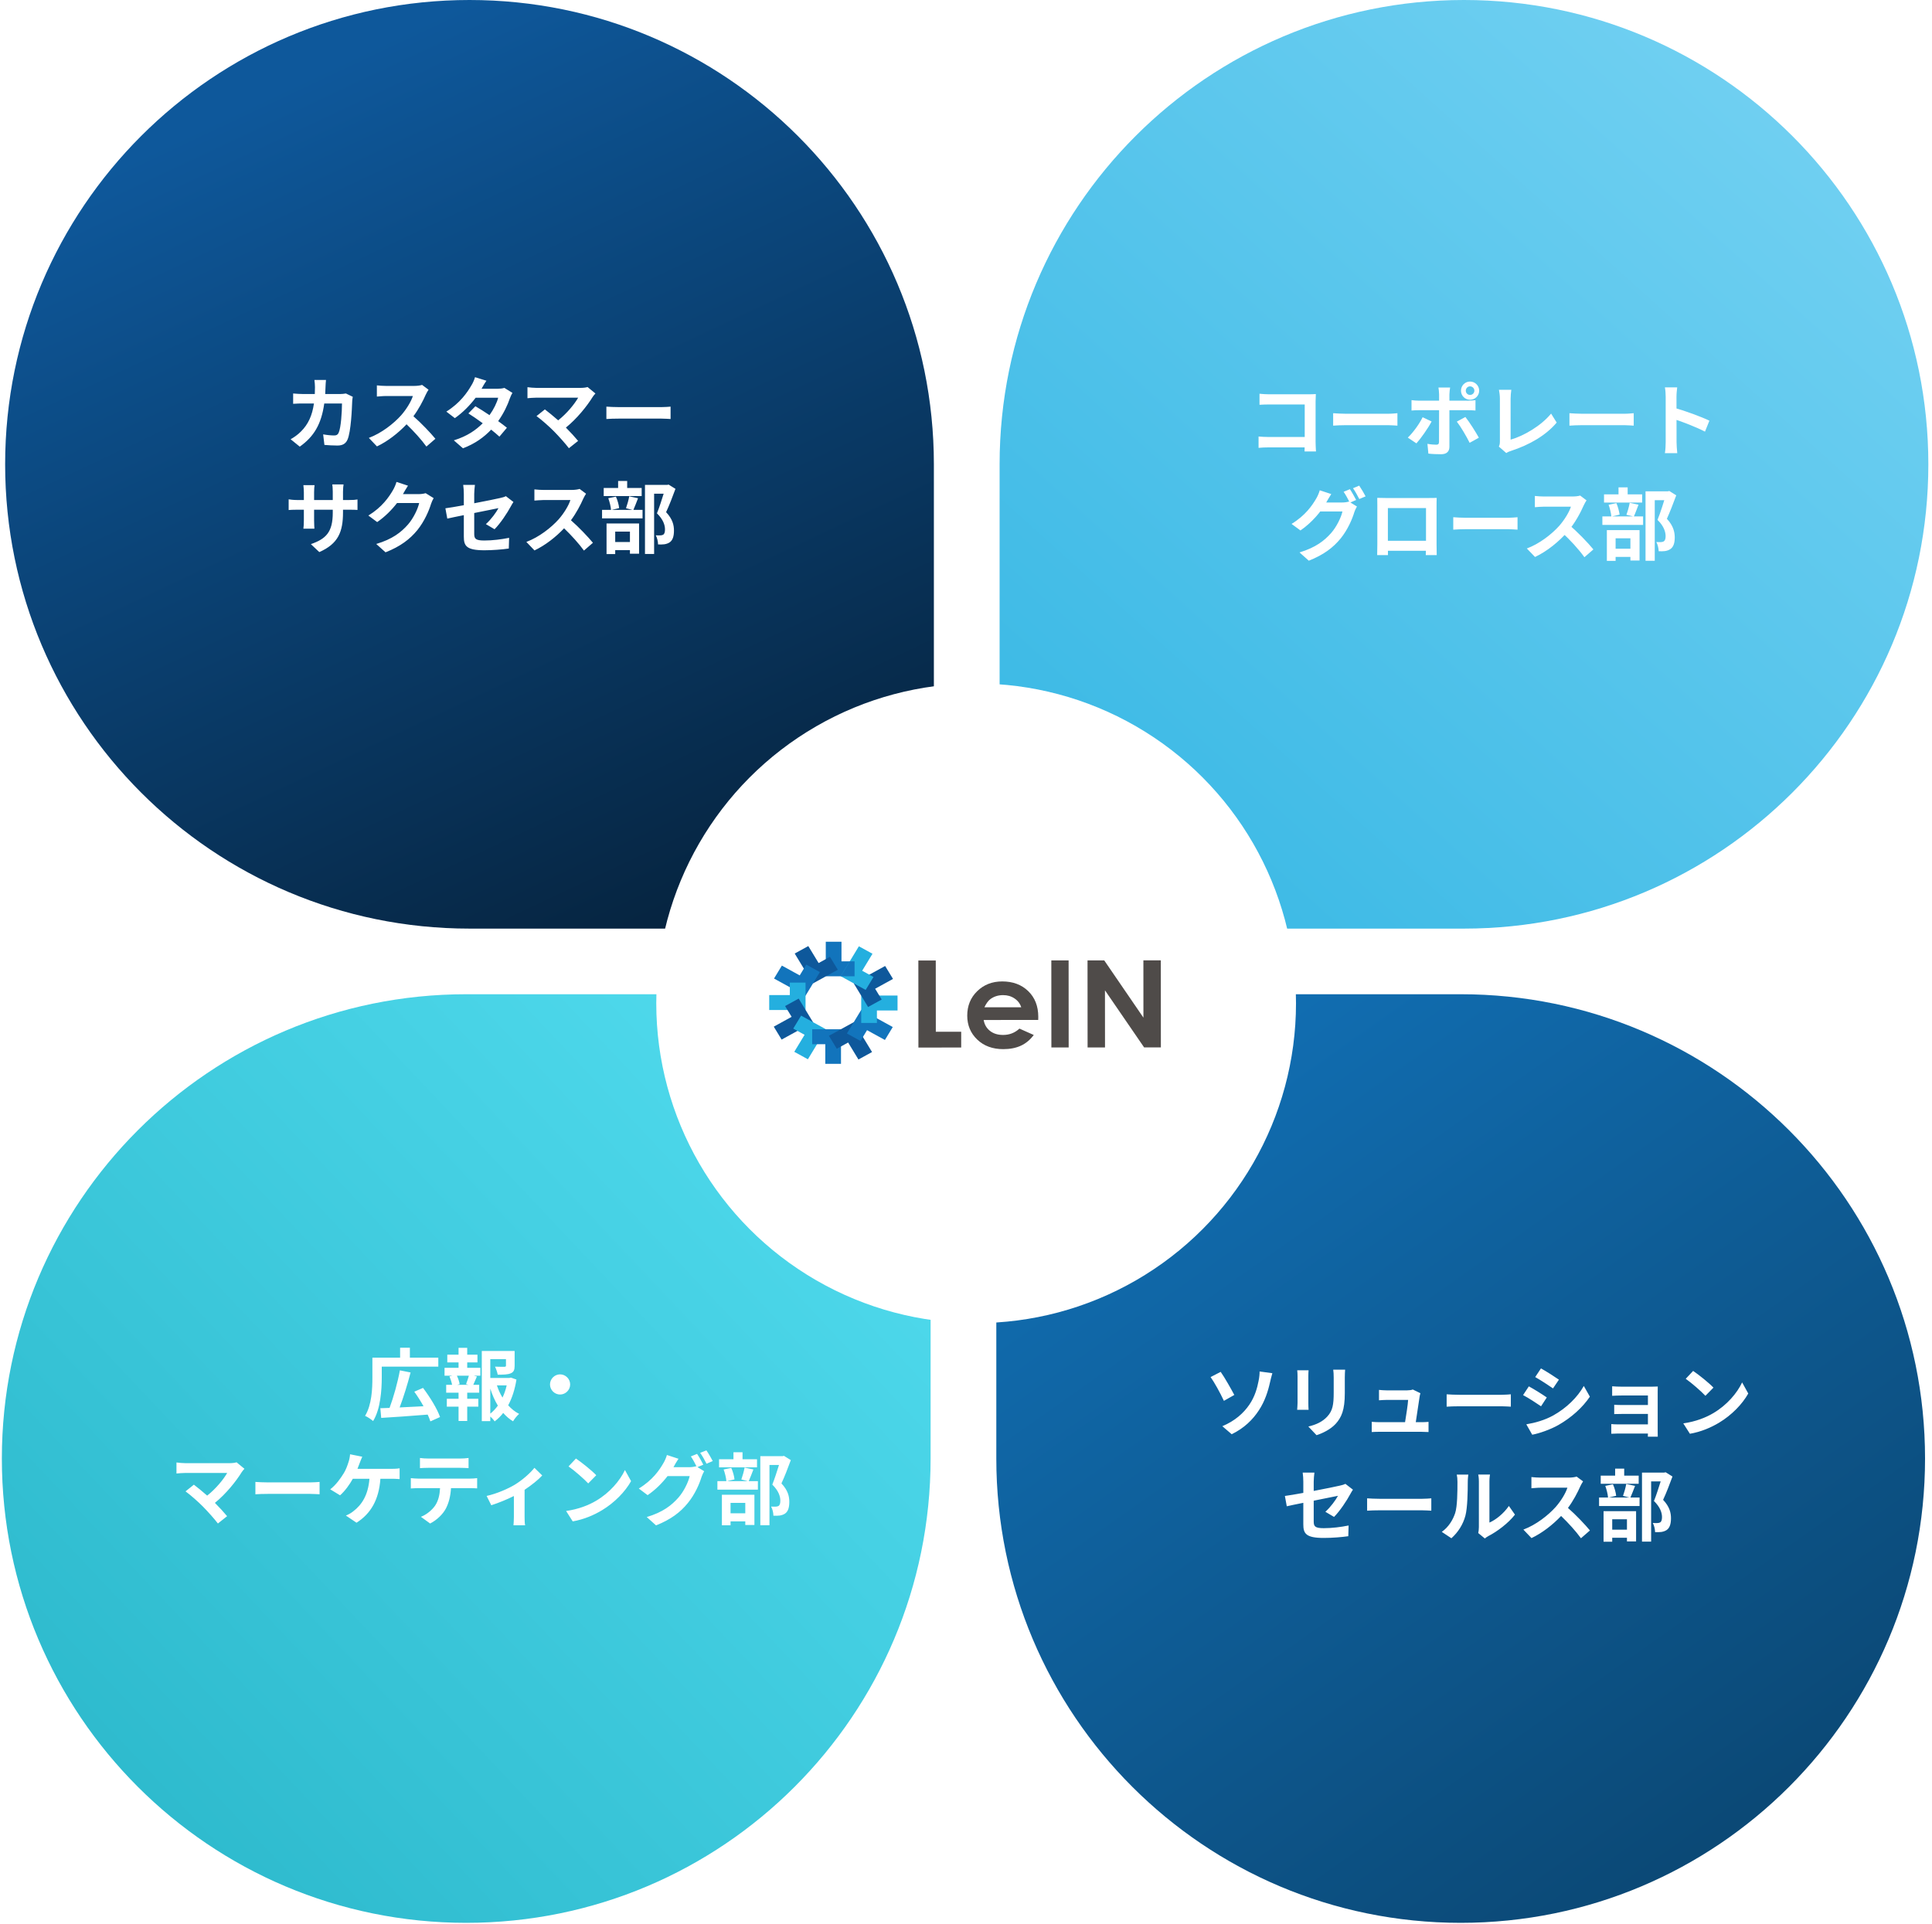
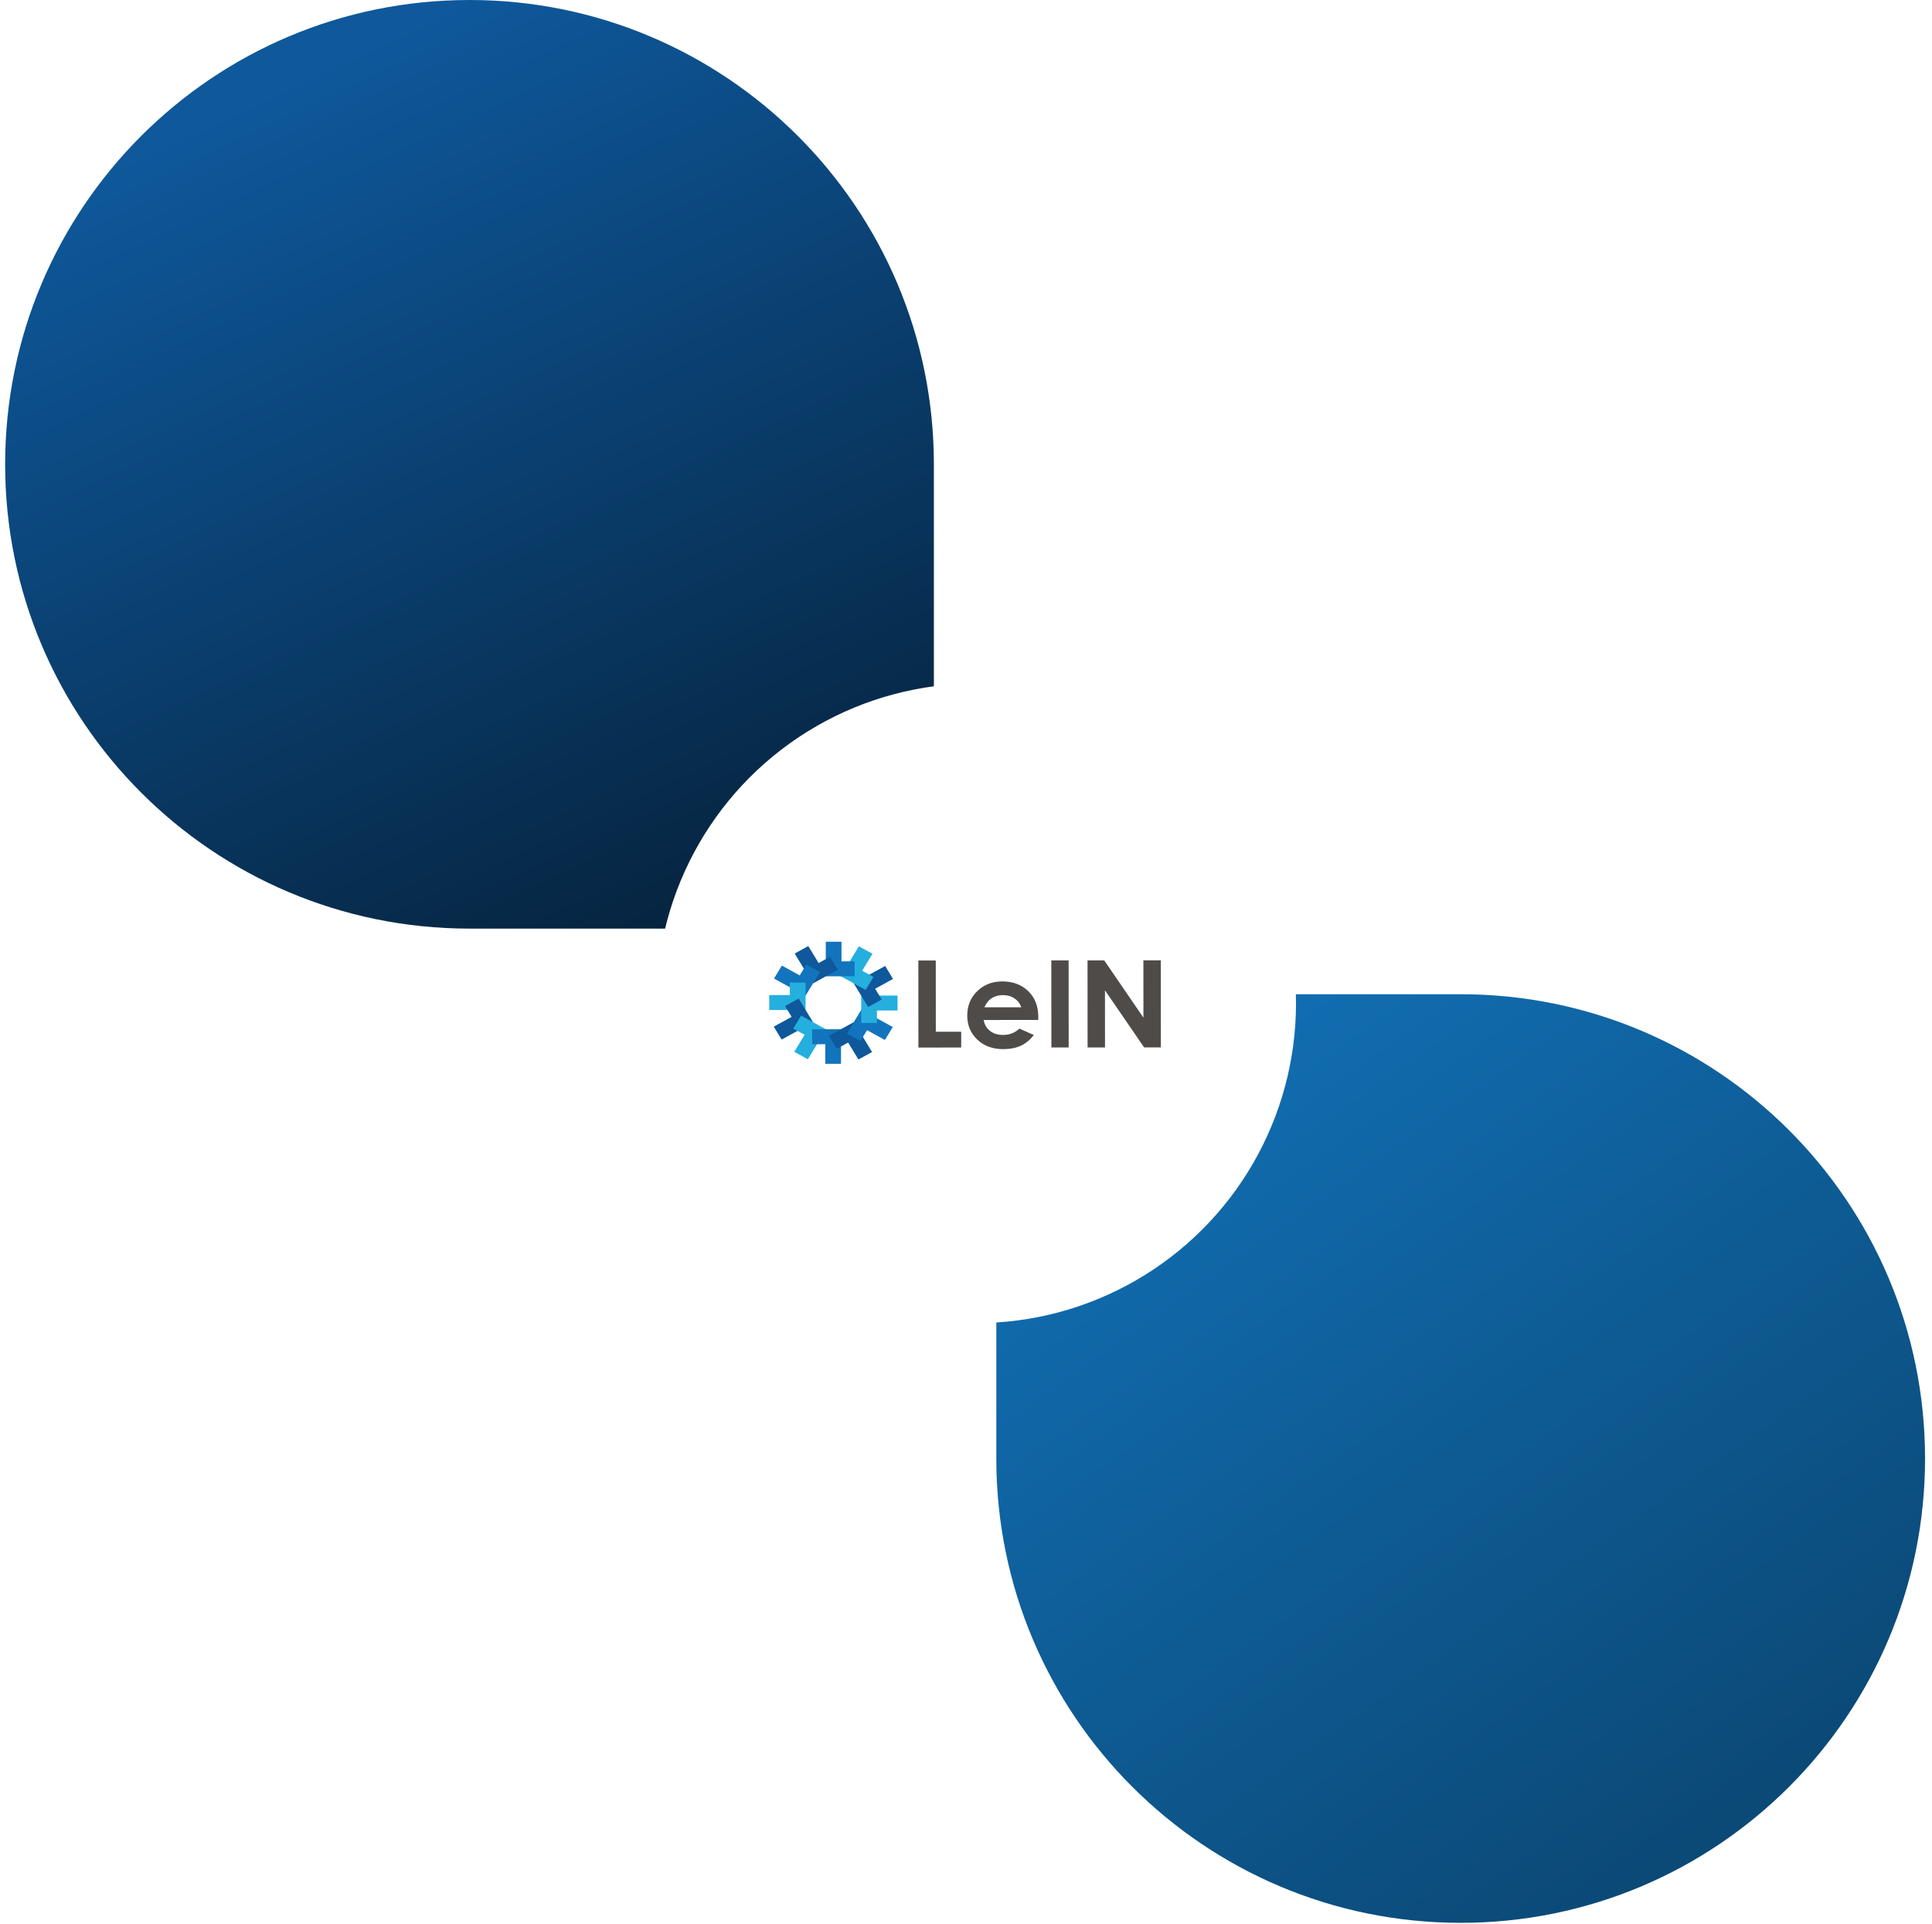
<svg xmlns="http://www.w3.org/2000/svg" width="520" height="518" viewBox="0 0 520 518" fill="none">
  <path d="M1.383 124.985C1.383 55.958 57.341 0 126.368 0C195.396 0 251.354 55.958 251.354 124.985V249.971H126.368C57.341 249.971 1.383 194.013 1.383 124.985Z" fill="url(#paint0_linear_1110_7439)" />
-   <path d="M87.741 102.277C87.678 102.764 87.635 103.655 87.614 104.163C87.593 104.821 87.572 105.457 87.529 106.071H91.515C92.045 106.071 92.596 106.008 93.105 105.923L94.949 106.813C94.885 107.153 94.801 107.704 94.801 107.937C94.716 110.226 94.462 116.141 93.55 118.303C93.084 119.384 92.278 119.935 90.815 119.935C89.607 119.935 88.335 119.851 87.317 119.766L86.978 116.925C88.017 117.116 89.119 117.222 89.946 117.222C90.624 117.222 90.921 116.989 91.154 116.48C91.769 115.145 92.045 110.905 92.045 108.615H87.275C86.491 114.212 84.477 117.54 80.682 120.232L78.223 118.24C79.092 117.752 80.152 117.031 81 116.162C82.972 114.212 84.032 111.837 84.498 108.615H81.7C80.979 108.615 79.813 108.615 78.901 108.7V105.923C79.792 106.008 80.894 106.071 81.7 106.071H84.731C84.752 105.478 84.774 104.863 84.774 104.227C84.774 103.761 84.71 102.786 84.625 102.277H87.741ZM115.342 104.905C115.173 105.139 114.791 105.796 114.6 106.22C113.88 107.873 112.693 110.142 111.272 112.049C113.371 113.873 115.936 116.586 117.187 118.112L114.77 120.211C113.392 118.303 111.421 116.141 109.428 114.212C107.181 116.586 104.361 118.791 101.457 120.169L99.274 117.879C102.687 116.607 105.973 114.021 107.965 111.795C109.364 110.205 110.657 108.106 111.124 106.601H103.937C103.047 106.601 101.881 106.729 101.436 106.75V103.739C102.008 103.824 103.301 103.888 103.937 103.888H111.421C112.332 103.888 113.18 103.761 113.604 103.612L115.342 104.905ZM130.924 102.489C130.394 103.231 129.864 104.185 129.609 104.651H133.913C134.57 104.651 135.291 104.566 135.757 104.418L137.919 105.753C137.686 106.156 137.411 106.729 137.22 107.259C136.647 108.976 135.587 111.244 134.082 113.364C134.994 114.021 135.821 114.636 136.435 115.145L134.421 117.54C133.849 117.01 133.065 116.353 132.196 115.653C130.33 117.625 127.913 119.427 124.606 120.677L122.147 118.536C125.815 117.413 128.168 115.696 129.927 113.936C128.549 112.919 127.15 111.965 126.069 111.286L127.956 109.357C129.079 109.993 130.415 110.862 131.75 111.753C132.853 110.226 133.764 108.382 134.082 107.068H128.019C126.535 109.039 124.564 111.074 122.423 112.558L120.133 110.799C123.843 108.488 125.815 105.584 126.875 103.739C127.214 103.231 127.659 102.256 127.85 101.535L130.924 102.489ZM160.263 105.923C159.966 106.262 159.712 106.538 159.542 106.813C158.016 109.294 155.302 112.685 152.313 115.102C153.522 116.31 154.772 117.688 155.599 118.685L153.119 120.656C152.229 119.469 150.448 117.476 149.07 116.077C147.84 114.827 145.678 112.919 144.406 112.007L146.653 110.205C147.501 110.841 148.9 111.986 150.236 113.152C152.631 111.244 154.624 108.785 155.62 107.047H144.406C143.558 107.047 142.413 107.153 141.968 107.195V104.227C142.519 104.312 143.685 104.418 144.406 104.418H156.172C156.977 104.418 157.698 104.333 158.143 104.185L160.263 105.923ZM163.21 109.463C163.973 109.527 165.52 109.59 166.623 109.59H178.007C179.003 109.59 179.936 109.506 180.487 109.463V112.791C179.978 112.77 178.897 112.685 178.007 112.685H166.623C165.414 112.685 163.994 112.728 163.21 112.791V109.463ZM92.32 137.908C92.32 143.166 91.049 146.367 85.939 148.614L83.671 146.473C87.763 145.052 89.564 143.229 89.564 138.014V137.209H84.54V140.092C84.54 141.025 84.604 141.894 84.625 142.318H81.657C81.721 141.894 81.784 141.046 81.784 140.092V137.209H79.983C78.923 137.209 78.159 137.251 77.693 137.294V134.411C78.053 134.474 78.923 134.601 79.983 134.601H81.784V132.503C81.784 131.888 81.721 131.231 81.657 130.595H84.668C84.604 130.998 84.54 131.676 84.54 132.503V134.601H89.564V132.375C89.564 131.528 89.501 130.828 89.437 130.404H92.469C92.405 130.828 92.32 131.528 92.32 132.375V134.601H93.889C95.013 134.601 95.649 134.559 96.221 134.453V137.272C95.755 137.23 95.013 137.209 93.889 137.209H92.32V137.908ZM109.81 130.743C109.322 131.485 108.771 132.439 108.516 132.905C108.495 132.948 108.474 132.969 108.453 133.011H112.714C113.371 133.011 114.071 132.905 114.558 132.757L116.72 134.093C116.487 134.495 116.19 135.089 116.021 135.619C115.448 137.506 114.24 140.325 112.332 142.699C110.318 145.158 107.753 147.109 103.768 148.677L101.266 146.43C105.612 145.137 107.965 143.293 109.81 141.194C111.251 139.541 112.481 136.997 112.82 135.407H106.863C105.443 137.251 103.598 139.117 101.521 140.537L99.147 138.778C102.856 136.509 104.701 133.775 105.761 131.951C106.079 131.422 106.524 130.446 106.714 129.726L109.81 130.743ZM124.84 144.459V138.672C122.953 139.053 121.278 139.392 120.388 139.604L119.879 136.827C120.875 136.7 122.741 136.382 124.84 136V132.969C124.84 132.269 124.776 131.188 124.67 130.531H127.829C127.744 131.188 127.638 132.248 127.638 132.969V135.471C130.733 134.877 133.701 134.283 134.655 134.05C135.248 133.923 135.757 133.775 136.16 133.563L138.195 135.131C138.004 135.428 137.686 135.916 137.495 136.297C136.563 138.057 134.633 140.961 133.107 142.466L130.775 141.088C132.174 139.837 133.574 137.908 134.167 136.785C133.51 136.933 130.648 137.484 127.638 138.099V143.717C127.638 145.031 128.019 145.498 130.351 145.498C132.577 145.498 134.93 145.201 137.029 144.777L136.944 147.66C135.185 147.914 132.641 148.126 130.372 148.126C125.539 148.126 124.84 146.96 124.84 144.459ZM157.74 132.905C157.571 133.139 157.189 133.796 156.998 134.22C156.278 135.873 155.09 138.142 153.67 140.049C155.769 141.873 158.334 144.586 159.585 146.112L157.168 148.211C155.79 146.303 153.819 144.141 151.826 142.212C149.579 144.586 146.759 146.791 143.855 148.169L141.672 145.879C145.085 144.607 148.37 142.021 150.363 139.795C151.762 138.205 153.055 136.106 153.522 134.601H146.335C145.445 134.601 144.279 134.729 143.834 134.75V131.739C144.406 131.824 145.699 131.888 146.335 131.888H153.819C154.73 131.888 155.578 131.761 156.002 131.612L157.74 132.905ZM172.707 131.358V133.541H162.489V131.358H166.368V129.471H168.806V131.358H172.707ZM169.548 143.102H165.584V145.9H169.548V143.102ZM163.252 149.144V140.919H172.007V149.059H169.548V148.084H165.584V149.144H163.252ZM169.357 133.605L171.732 134.114C171.286 135.28 170.841 136.424 170.481 137.251H172.94V139.541H162.044V137.251H164.46C164.397 136.403 164.079 135.089 163.718 134.114L165.775 133.69C166.22 134.644 166.559 135.916 166.644 136.785L164.651 137.251H170.205L168.488 136.806C168.806 135.916 169.188 134.58 169.357 133.605ZM179.957 130.446L181.801 131.591C181.059 133.626 180.126 136.064 179.278 137.866C181.08 139.774 181.398 141.427 181.398 142.827C181.398 144.374 181.059 145.413 180.254 145.985C179.851 146.261 179.342 146.43 178.812 146.515C178.324 146.579 177.71 146.579 177.116 146.558C177.116 145.879 176.904 144.798 176.501 144.098C176.968 144.12 177.371 144.141 177.689 144.12C177.985 144.12 178.261 144.056 178.473 143.95C178.854 143.717 178.982 143.229 178.982 142.509C178.982 141.364 178.515 139.837 176.819 138.184C177.434 136.679 178.113 134.517 178.621 132.905H176.056V149.123H173.597V130.531H179.575L179.957 130.446Z" fill="white" />
-   <path d="M519.016 124.985C519.016 55.958 463.058 0 394.03 0C325.003 0 269.045 55.958 269.045 124.985V249.971H394.03C463.058 249.971 519.016 194.013 519.016 124.985Z" fill="url(#paint1_linear_1110_7439)" />
  <path d="M338.999 105.994C339.805 106.078 340.886 106.142 341.628 106.142H352.312C352.927 106.142 353.796 106.1 354.157 106.078C354.135 106.587 354.093 107.414 354.093 108.05V119.031C354.093 119.773 354.157 120.875 354.199 121.532H351.125C351.146 120.897 351.167 120.133 351.167 119.349V108.877H341.628C340.738 108.877 339.593 108.919 338.999 108.962V105.994ZM338.745 117.505C339.466 117.568 340.42 117.632 341.374 117.632H352.842V120.43H341.458C340.632 120.43 339.444 120.473 338.745 120.557V117.505ZM358.82 111.23C359.605 111.293 361.131 111.378 362.233 111.378C364.735 111.378 371.73 111.378 373.617 111.378C374.613 111.378 375.546 111.272 376.119 111.23V114.579C375.61 114.558 374.529 114.452 373.638 114.452C371.709 114.452 364.735 114.452 362.233 114.452C361.046 114.452 359.626 114.516 358.82 114.579V111.23ZM394.519 105.167C394.519 105.803 395.028 106.312 395.664 106.312C396.3 106.312 396.83 105.803 396.83 105.167C396.83 104.531 396.3 104.001 395.664 104.001C395.028 104.001 394.519 104.531 394.519 105.167ZM393.226 105.167C393.226 103.81 394.307 102.708 395.664 102.708C397.021 102.708 398.123 103.81 398.123 105.167C398.123 106.524 397.021 107.605 395.664 107.605C394.307 107.605 393.226 106.524 393.226 105.167ZM390.301 104.319C390.237 104.616 390.11 105.654 390.11 106.184C390.11 107.435 390.11 109.237 390.11 110.467C390.11 112.184 390.11 118.501 390.11 120.282C390.11 121.511 389.389 122.274 387.884 122.274C386.76 122.274 385.51 122.232 384.45 122.105L384.195 119.476C385.086 119.646 386.019 119.709 386.548 119.709C387.1 119.709 387.29 119.519 387.312 118.967C387.333 118.162 387.333 111.463 387.333 110.467C387.333 109.725 387.333 107.456 387.333 106.163C387.333 105.612 387.227 104.701 387.163 104.319H390.301ZM379.913 107.711C380.549 107.796 381.291 107.859 381.948 107.859C383.241 107.859 393.523 107.859 395.049 107.859C395.643 107.859 396.554 107.796 397.127 107.732V110.509C396.47 110.445 395.643 110.424 395.07 110.424C393.544 110.424 383.347 110.424 381.948 110.424C381.312 110.424 380.507 110.445 379.913 110.509V107.711ZM385.319 113.456C384.344 115.321 382.372 118.098 381.228 119.349L378.917 117.801C380.337 116.445 382.033 114.113 382.902 112.311L385.319 113.456ZM394.413 112.247C395.494 113.604 397.19 116.275 398.038 117.823L395.558 119.201C394.646 117.378 393.141 114.812 392.103 113.498L394.413 112.247ZM403.423 120.218C403.656 119.688 403.698 119.328 403.698 118.84C403.698 117.229 403.698 109.703 403.698 107.329C403.698 106.545 403.571 105.527 403.444 104.934H406.772C406.666 105.739 406.581 106.524 406.581 107.329C406.581 109.682 406.581 116.742 406.581 118.353C410.037 117.378 414.764 114.664 417.478 111.336L418.983 113.752C416.079 117.208 411.669 119.752 406.666 121.384C406.391 121.469 405.924 121.617 405.416 121.956L403.423 120.218ZM422.417 111.23C423.201 111.293 424.728 111.378 425.83 111.378C428.332 111.378 435.327 111.378 437.214 111.378C438.21 111.378 439.143 111.272 439.715 111.23V114.579C439.207 114.558 438.126 114.452 437.235 114.452C435.306 114.452 428.332 114.452 425.83 114.452C424.643 114.452 423.223 114.516 422.417 114.579V111.23ZM448.322 119.031C448.322 117.399 448.322 108.622 448.322 106.842C448.322 106.078 448.259 105.04 448.11 104.277H451.417C451.332 105.04 451.226 105.951 451.226 106.842C451.226 109.174 451.248 117.462 451.248 119.031C451.248 119.625 451.332 121.109 451.438 121.978H448.11C448.259 121.151 448.322 119.858 448.322 119.031ZM450.612 109.767C453.431 110.551 458.01 112.226 460.088 113.244L458.9 116.19C456.484 114.94 452.922 113.583 450.612 112.82V109.767ZM363.334 131.683C363.864 132.467 364.606 133.803 365.008 134.587L363.312 135.329C362.867 134.46 362.21 133.188 361.638 132.383L363.334 131.683ZM365.835 130.729C366.386 131.535 367.171 132.87 367.552 133.612L365.856 134.333C365.411 133.464 364.733 132.213 364.16 131.429L365.835 130.729ZM365.22 136.347C364.987 136.771 364.69 137.343 364.521 137.873C363.948 139.76 362.74 142.6 360.832 144.954C358.818 147.413 356.253 149.363 352.268 150.932L349.766 148.706C354.112 147.391 356.465 145.547 358.309 143.448C359.751 141.795 360.981 139.251 361.32 137.682H354.176L355.151 135.266C356.105 135.266 360.535 135.266 361.214 135.266C361.871 135.266 362.57 135.181 363.058 135.011L365.22 136.347ZM358.309 132.997C357.822 133.739 357.271 134.714 357.016 135.16C355.596 137.725 353.052 140.714 350.021 142.791L347.625 141.032C351.356 138.763 353.2 136.029 354.26 134.206C354.578 133.697 355.024 132.701 355.214 131.98L358.309 132.997ZM370.69 134.015C371.538 134.036 372.343 134.057 372.916 134.057C374.463 134.057 383.07 134.057 384.596 134.057C385.126 134.057 385.91 134.057 386.695 134.036C386.652 134.672 386.652 135.435 386.652 136.092C386.652 137.386 386.652 145.187 386.652 146.48C386.652 147.307 386.674 149.342 386.695 149.427H383.748C383.748 149.342 383.812 147.688 383.812 146.522C383.812 145.293 383.812 136.771 383.812 136.771H373.551C373.551 136.771 373.551 145.272 373.551 146.522C373.551 147.54 373.573 149.321 373.573 149.427H370.668C370.668 149.321 370.711 147.455 370.711 146.437C370.711 145.166 370.711 137.322 370.711 136.092C370.711 135.478 370.711 134.63 370.69 134.015ZM384.851 145.568V148.261H372.11V145.568H384.851ZM391.147 139.23C391.931 139.293 393.457 139.378 394.56 139.378C397.061 139.378 404.057 139.378 405.943 139.378C406.94 139.378 407.873 139.272 408.445 139.23V142.579C407.936 142.558 406.855 142.452 405.965 142.452C404.036 142.452 397.061 142.452 394.56 142.452C393.372 142.452 391.952 142.516 391.147 142.579V139.23ZM427.019 134.693C426.85 134.926 426.468 135.562 426.277 136.008C425.408 138.021 423.84 140.905 422.016 143.024C419.642 145.759 416.441 148.388 413.155 149.935L410.951 147.646C414.385 146.374 417.649 143.788 419.642 141.583C421.041 139.993 422.334 137.894 422.822 136.389C421.932 136.389 416.526 136.389 415.614 136.389C414.745 136.389 413.579 136.495 413.113 136.538V133.506C413.685 133.591 415 133.654 415.614 133.654C416.738 133.654 422.165 133.654 423.098 133.654C424.03 133.654 424.857 133.548 425.302 133.4L427.019 134.693ZM422.292 141.265C424.475 143.046 427.486 146.204 428.864 147.9L426.447 149.999C424.878 147.815 422.568 145.293 420.299 143.236L422.292 141.265ZM442.897 132.255H449.066V134.651H445.378V150.953H442.897V132.255ZM431.726 133.082H441.986V135.287H431.726V133.082ZM431.28 139.018H442.24V141.307H431.28V139.018ZM435.626 131.195H438.085V134.46H435.626V131.195ZM432.955 135.88L435.054 135.435C435.478 136.389 435.796 137.682 435.923 138.53L433.697 139.06C433.633 138.191 433.315 136.877 432.955 135.88ZM438.636 135.35L441.011 135.859C440.544 137.046 440.12 138.255 439.739 139.06L437.746 138.573C438.085 137.682 438.467 136.326 438.636 135.35ZM433.358 147.709H439.908V149.914H433.358V147.709ZM432.489 142.706H441.286V150.889H438.827V144.911H434.842V150.974H432.489V142.706ZM448.409 132.255H448.897L449.299 132.171L451.165 133.337C450.402 135.393 449.469 137.831 448.642 139.654C450.402 141.54 450.741 143.215 450.762 144.636C450.762 146.204 450.402 147.243 449.596 147.794C449.172 148.091 448.685 148.261 448.133 148.345C447.646 148.409 447.052 148.409 446.438 148.388C446.416 147.688 446.204 146.607 445.802 145.907C446.268 145.929 446.692 145.95 447.01 145.929C447.307 145.929 447.582 145.865 447.794 145.738C448.155 145.505 448.303 145.038 448.303 144.296C448.282 143.152 447.837 141.604 446.12 139.951C446.968 137.915 447.943 134.63 448.409 133.146V132.255Z" fill="white" />
-   <path d="M518.129 392.622C518.129 461.65 462.171 517.607 393.143 517.607C324.116 517.607 268.158 461.65 268.158 392.622V267.637H393.143C462.171 267.637 518.129 323.594 518.129 392.622Z" fill="url(#paint2_linear_1110_7439)" />
-   <path d="M0.5 392.622C0.5 461.65 56.458 517.607 125.485 517.607C194.513 517.607 250.471 461.65 250.471 392.622V267.637H125.485C56.458 267.637 0.5 323.594 0.5 392.622Z" fill="url(#paint3_linear_1110_7439)" />
+   <path d="M518.129 392.622C518.129 461.65 462.171 517.607 393.143 517.607C324.116 517.607 268.158 461.65 268.158 392.622V267.637H393.143C462.171 267.637 518.129 323.594 518.129 392.622" fill="url(#paint2_linear_1110_7439)" />
  <g filter="url(#filter0_d_1110_7439)">
    <circle cx="259.742" cy="268.051" r="86.093" fill="white" />
  </g>
  <path d="M226.485 258.783V253.504H222.258V258.783V262.806H226.485H230.007V258.783H226.485Z" fill="#1274BC" />
  <path d="M220.333 259.243L217.556 254.67L213.895 256.681L216.672 261.254L218.785 264.738L222.447 262.727L225.498 261.049L223.382 257.565L220.333 259.243Z" fill="#0E589B" />
  <path d="M215.247 262.566L210.442 259.926L208.328 263.411L213.133 266.05L216.795 268.061L218.908 264.577L220.671 261.673L217.01 259.662L215.247 262.566Z" fill="#1274BC" />
  <path d="M212.583 267.862L207.035 267.865V271.888H212.583H216.813V267.865V264.51H212.583V267.862Z" fill="#24AFDF" />
  <path d="M213.067 273.721L208.262 276.364L210.375 279.845L215.18 277.206L218.842 275.194L216.728 271.71L214.966 268.806L211.304 270.817L213.067 273.721Z" fill="#0E589B" />
  <path d="M216.556 278.558L213.782 283.134L217.443 285.145L220.217 280.573L222.334 277.085L218.669 275.074L215.621 273.399L213.504 276.881L216.556 278.558Z" fill="#24AFDF" />
  <path d="M222.128 281.09V286.373H226.355V281.09V277.068H222.128H218.605V281.09H222.128Z" fill="#1274BC" />
  <path d="M228.275 280.634L231.052 285.207L234.713 283.196L231.936 278.623L229.823 275.139L226.161 277.15L223.109 278.828L225.223 282.309L228.275 280.634Z" fill="#0E589B" />
  <path d="M233.367 277.311L238.175 279.951L240.288 276.466L235.483 273.824L231.819 271.812L229.705 275.297L227.945 278.201L231.607 280.212L233.367 277.311Z" fill="#1274BC" />
  <path d="M236.024 272.011L241.575 272.008L241.572 267.986H236.027L231.797 267.989V272.011V275.364H236.024V272.011Z" fill="#24AFDF" />
  <path d="M235.545 266.159L240.353 263.516L238.236 260.032L233.431 262.671L229.77 264.686L231.883 268.17L233.646 271.071L237.307 269.06L235.545 266.159Z" fill="#0E589B" />
  <path d="M232.053 261.314L234.83 256.742L231.169 254.73L228.395 259.303L226.281 262.788L229.94 264.799L232.991 266.476L235.105 262.992L232.053 261.314Z" fill="#24AFDF" />
  <path d="M230.009 258.781H228.708L228.395 259.301L226.281 262.786L226.316 262.804H226.487H230.009V258.781Z" fill="#1274BC" />
  <path d="M247.176 258.554H251.864L251.877 277.735L258.707 277.729V281.983L247.192 281.989L247.176 258.551V258.554Z" fill="#4F4B49" />
  <path d="M279.439 274.561L264.755 274.57C264.967 275.803 265.535 276.783 266.458 277.507C267.38 278.235 268.552 278.599 269.984 278.596C271.693 278.596 273.159 278.024 274.384 276.888L278.235 278.605C277.275 279.9 276.128 280.859 274.789 281.482C273.449 282.104 271.86 282.417 270.018 282.417C267.159 282.417 264.834 281.563 263.033 279.849C261.236 278.136 260.335 275.986 260.332 273.407C260.332 270.761 261.223 268.563 263.014 266.817C264.806 265.067 267.049 264.192 269.753 264.189C272.621 264.189 274.956 265.061 276.754 266.805C278.551 268.551 279.452 270.857 279.455 273.725L279.439 274.552V274.561ZM274.865 271.14C274.561 270.175 273.967 269.387 273.076 268.783C272.185 268.178 271.156 267.875 269.98 267.878C268.707 267.878 267.589 268.218 266.625 268.9C266.022 269.324 265.463 270.075 264.951 271.149L274.861 271.143L274.865 271.14Z" fill="#4F4B49" />
  <path d="M282.965 258.529H287.618L287.634 281.964H282.981L282.965 258.529Z" fill="#4F4B49" />
  <path d="M292.707 258.525H297.206L307.754 273.938L307.745 258.516H312.433L312.449 281.95H307.938L297.402 266.585L297.414 281.96H292.726L292.71 258.525H292.707Z" fill="#4F4B49" />
-   <path d="M328.992 383.919C332.426 382.477 334.716 380.379 336.242 378.153C337.811 375.885 338.404 373.489 338.743 371.751C338.955 370.776 339.04 369.716 339.019 369.186L342.453 369.652C342.199 370.479 341.966 371.518 341.817 372.132C341.266 374.613 340.418 377.199 338.871 379.573C337.217 382.138 334.864 384.449 331.515 386.081L328.992 383.919ZM328.547 369.292C329.607 370.776 331.43 374.019 332.214 375.503L329.416 377.093C328.356 374.825 326.808 372.047 325.833 370.691L328.547 369.292ZM362.041 368.698C361.999 369.292 361.956 369.97 361.956 370.818V375.015C361.956 379.573 361.066 381.545 359.497 383.283C358.098 384.809 355.893 385.848 354.346 386.336L352.141 384.004C354.24 383.516 355.957 382.711 357.229 381.333C358.692 379.743 358.967 378.153 358.967 374.846V370.818C358.967 369.97 358.925 369.292 358.84 368.698H362.041ZM352.205 368.868C352.162 369.355 352.141 369.822 352.141 370.5V377.665C352.141 378.195 352.162 379.022 352.205 379.51H349.131C349.152 379.107 349.237 378.28 349.237 377.644V370.5C349.237 370.097 349.216 369.355 349.152 368.868H352.205ZM382.307 375.037C382.201 375.312 382.138 375.715 382.095 375.927C381.926 377.178 381.374 380.824 381.056 382.838H382.413C382.964 382.838 383.94 382.817 384.491 382.753V385.488C384.067 385.466 383.028 385.424 382.456 385.424H371.305C370.542 385.424 370.012 385.445 369.206 385.488V382.732C369.779 382.795 370.563 382.838 371.305 382.838H378.173C378.47 381.036 378.937 378.026 379 376.838H373.276C372.598 376.838 371.771 376.902 371.157 376.944V374.146C371.708 374.21 372.683 374.273 373.255 374.273H378.682C379.127 374.273 379.997 374.189 380.251 374.04L382.307 375.037ZM389.366 375.333C390.13 375.397 391.677 375.461 392.779 375.461H404.163C405.16 375.461 406.092 375.376 406.644 375.333V378.662C406.135 378.64 405.054 378.556 404.163 378.556H392.779C391.571 378.556 390.151 378.598 389.366 378.662V375.333ZM414.752 368.359C416.151 369.122 418.483 370.627 419.585 371.39L417.995 373.743C416.808 372.917 414.603 371.475 413.204 370.691L414.752 368.359ZM410.809 383.41C413.183 383.007 415.727 382.308 418.037 381.036C421.641 379.022 424.588 376.118 426.284 373.086L427.916 375.969C425.945 378.895 422.956 381.587 419.479 383.58C417.317 384.809 414.285 385.869 412.398 386.208L410.809 383.41ZM411.487 373.192C412.907 373.955 415.239 375.418 416.32 376.181L414.773 378.556C413.564 377.729 411.36 376.287 409.939 375.545L411.487 373.192ZM433.915 373.171C434.467 373.235 435.76 373.277 436.544 373.277H444.557C445.066 373.277 445.85 373.256 446.19 373.235C446.168 373.51 446.168 374.21 446.168 374.655V385.297C446.168 385.636 446.19 386.357 446.19 386.738H443.518C443.54 386.548 443.54 386.208 443.54 385.89H435.505C434.912 385.89 434.043 385.933 433.682 385.954V383.347C434.043 383.389 434.763 383.431 435.526 383.431H443.54V380.612H436.777C435.972 380.612 434.954 380.633 434.467 380.654V378.153C435.018 378.195 435.972 378.216 436.777 378.216H443.54V375.651H436.544C435.76 375.651 434.424 375.694 433.915 375.736V373.171ZM455.708 369.037C457.192 370.034 459.948 372.238 461.177 373.531L459.015 375.736C457.913 374.549 455.263 372.238 453.715 371.157L455.708 369.037ZM453.058 383.156C456.365 382.689 459.121 381.608 461.177 380.379C464.802 378.238 467.558 374.994 468.894 372.132L470.547 375.121C468.936 377.983 466.117 380.909 462.704 382.965C460.562 384.258 457.828 385.445 454.839 385.954L453.058 383.156ZM350.789 410.329V404.542C348.903 404.923 347.228 405.262 346.338 405.474L345.829 402.697C346.825 402.57 348.691 402.252 350.789 401.871V398.839C350.789 398.14 350.726 397.058 350.62 396.401H353.778C353.694 397.058 353.588 398.118 353.588 398.839V401.341C356.683 400.747 359.651 400.153 360.604 399.92C361.198 399.793 361.707 399.645 362.11 399.433L364.145 401.001C363.954 401.298 363.636 401.786 363.445 402.167C362.512 403.927 360.583 406.831 359.057 408.336L356.725 406.958C358.124 405.708 359.523 403.779 360.117 402.655C359.46 402.803 356.598 403.355 353.588 403.969V409.587C353.588 410.901 353.969 411.368 356.301 411.368C358.527 411.368 360.88 411.071 362.979 410.647L362.894 413.53C361.134 413.784 358.591 413.996 356.322 413.996C351.489 413.996 350.789 412.83 350.789 410.329ZM367.96 403.333C368.724 403.397 370.271 403.461 371.374 403.461H382.757C383.754 403.461 384.686 403.376 385.238 403.333V406.662C384.729 406.64 383.648 406.556 382.757 406.556H371.374C370.165 406.556 368.745 406.598 367.96 406.662V403.333ZM397.872 412.682C397.957 412.279 398.042 411.686 398.042 411.113V398.754C398.042 397.8 397.893 396.995 397.872 396.931H401.031C401.01 396.995 400.882 397.822 400.882 398.776V409.863C402.6 409.121 404.698 407.446 406.119 405.39L407.751 407.722C405.991 410.011 402.939 412.3 400.564 413.509C400.098 413.763 399.844 413.975 399.653 414.145L397.872 412.682ZM388.057 412.364C389.923 411.05 391.067 409.099 391.661 407.298C392.254 405.474 392.276 401.468 392.276 398.903C392.276 398.055 392.212 397.482 392.085 396.952H395.201C395.18 397.058 395.053 397.991 395.053 398.882C395.053 401.383 394.989 405.856 394.417 407.997C393.781 410.393 392.445 412.47 390.643 414.081L388.057 412.364ZM426.088 398.776C425.918 399.009 425.537 399.666 425.346 400.09C424.625 401.743 423.438 404.012 422.018 405.92C424.116 407.743 426.682 410.456 427.932 411.982L425.516 414.081C424.138 412.173 422.166 410.011 420.173 408.082C417.926 410.456 415.107 412.661 412.203 414.039L410.019 411.749C413.432 410.477 416.718 407.891 418.711 405.665C420.11 404.075 421.403 401.977 421.869 400.471H414.683C413.793 400.471 412.627 400.599 412.181 400.62V397.61C412.754 397.694 414.047 397.758 414.683 397.758H422.166C423.078 397.758 423.926 397.631 424.35 397.482L426.088 398.776ZM441.054 397.228V399.412H430.837V397.228H434.716V395.341H437.154V397.228H441.054ZM437.896 408.972H433.932V411.771H437.896V408.972ZM431.6 415.014V406.789H440.355V414.929H437.896V413.954H433.932V415.014H431.6ZM437.705 399.475L440.079 399.984C439.634 401.15 439.189 402.295 438.829 403.121H441.288V405.411H430.391V403.121H432.808C432.744 402.273 432.426 400.959 432.066 399.984L434.122 399.56C434.568 400.514 434.907 401.786 434.992 402.655L432.999 403.121H438.553L436.836 402.676C437.154 401.786 437.535 400.45 437.705 399.475ZM448.304 396.316L450.149 397.461C449.407 399.496 448.474 401.934 447.626 403.736C449.428 405.644 449.746 407.298 449.746 408.697C449.746 410.244 449.407 411.283 448.601 411.855C448.198 412.131 447.69 412.3 447.16 412.385C446.672 412.449 446.057 412.449 445.464 412.428C445.464 411.749 445.252 410.668 444.849 409.969C445.315 409.99 445.718 410.011 446.036 409.99C446.333 409.99 446.609 409.926 446.821 409.82C447.202 409.587 447.329 409.099 447.329 408.379C447.329 407.234 446.863 405.708 445.167 404.054C445.782 402.549 446.46 400.387 446.969 398.776H444.404V414.993H441.945V396.401H447.923L448.304 396.316Z" fill="white" />
  <path d="M102.751 367.885V370.811C102.751 374.16 102.412 379.333 100.42 382.534C99.953 382.11 98.851 381.368 98.257 381.135C100.08 378.146 100.229 373.8 100.229 370.811V365.469H107.691V362.798H110.319V365.469H117.972V367.885H102.751ZM118.439 381.453L115.831 382.619C115.662 382.067 115.428 381.453 115.11 380.796C110.637 381.156 105.889 381.495 102.603 381.686L102.37 379.078C103.112 379.057 103.939 379.015 104.85 378.994C105.91 376.153 107.055 372.083 107.627 368.882L110.51 369.454C109.683 372.655 108.581 376.195 107.564 378.866C109.577 378.782 111.803 378.676 113.987 378.548C113.245 377.192 112.355 375.814 111.507 374.627L113.86 373.609C115.683 376.026 117.675 379.227 118.439 381.453ZM126.113 372.782L125.434 372.592C125.689 371.956 126.007 371.044 126.197 370.323H122.975C123.336 371.086 123.632 371.998 123.717 372.592L123.039 372.782H126.113ZM125.752 366.741V368.203H129.292V370.323H127.533L128.36 370.535C127.999 371.32 127.681 372.146 127.385 372.782H128.975V374.902H125.752V376.535H128.741V378.654H125.752V382.513H123.42V378.654H120.262V376.535H123.42V374.902H120.092V372.782H121.682C121.555 372.104 121.279 371.214 120.983 370.514L121.746 370.323H119.647V368.203H123.42V366.741H120.389V364.663H123.42V362.819H125.752V364.663H128.508V366.741H125.752ZM131.964 373.8V380.541C132.727 379.926 133.405 379.206 133.999 378.379C133.172 377.022 132.494 375.475 131.964 373.8ZM136.373 372.931H133.744C134.126 374.097 134.635 375.199 135.249 376.217C135.737 375.199 136.119 374.075 136.373 372.931ZM137.496 370.832L139.002 371.362C138.599 373.927 137.857 376.301 136.776 378.294C137.645 379.248 138.62 380.054 139.722 380.605C139.171 381.071 138.45 381.961 138.09 382.597C137.094 382.004 136.225 381.241 135.44 380.35C134.762 381.22 133.999 381.983 133.129 382.619C132.854 382.195 132.409 381.707 131.964 381.304V382.555H129.674V363.667H138.514V367.652C138.514 368.733 138.281 369.348 137.454 369.687C136.649 370.026 135.504 370.048 133.956 370.048C133.85 369.369 133.532 368.5 133.235 367.885C134.274 367.928 135.44 367.928 135.758 367.928C136.076 367.907 136.182 367.843 136.182 367.61V365.871H131.964V370.938H137.072L137.496 370.832ZM150.746 369.963C152.23 369.963 153.459 371.192 153.459 372.676C153.459 374.16 152.23 375.39 150.746 375.39C149.262 375.39 148.032 374.16 148.032 372.676C148.032 371.192 149.262 369.963 150.746 369.963ZM65.792 395.377C65.495 395.716 65.241 395.991 65.071 396.267C63.545 398.747 60.832 402.139 57.843 404.556C59.051 405.764 60.302 407.142 61.128 408.138L58.648 410.11C57.758 408.923 55.977 406.93 54.599 405.531C53.37 404.28 51.207 402.372 49.935 401.461L52.182 399.659C53.03 400.295 54.429 401.439 55.765 402.605C58.16 400.698 60.153 398.238 61.15 396.5H49.935C49.087 396.5 47.943 396.606 47.498 396.649V393.681C48.049 393.765 49.215 393.871 49.935 393.871H61.701C62.506 393.871 63.227 393.787 63.672 393.638L65.792 395.377ZM68.739 398.917C69.502 398.98 71.049 399.044 72.152 399.044H83.536C84.532 399.044 85.465 398.959 86.016 398.917V402.245C85.507 402.224 84.426 402.139 83.536 402.139H72.152C70.944 402.139 69.523 402.181 68.739 402.245V398.917ZM97.506 392.133C97.251 392.663 96.976 393.405 96.806 393.85C96.637 394.295 96.446 394.847 96.213 395.398H105.349C105.901 395.398 106.854 395.377 107.554 395.249V398.154C106.77 398.069 105.837 398.069 105.349 398.069H102.382C102 403.687 99.795 407.481 95.958 409.898L93.096 407.969C93.859 407.672 94.602 407.227 95.11 406.803C97.336 405.107 99.096 402.499 99.435 398.069H94.962C94.114 399.616 92.8 401.418 91.528 402.521L88.878 400.91C90.383 399.786 91.74 397.878 92.545 396.543C93.139 395.567 93.52 394.465 93.775 393.659C94.029 392.96 94.177 392.133 94.22 391.476L97.506 392.133ZM113.033 392.472C113.733 392.578 114.602 392.621 115.302 392.621H123.824C124.544 392.621 125.392 392.578 126.113 392.472V395.207C125.392 395.165 124.566 395.122 123.824 395.122H115.323C114.581 395.122 113.69 395.165 113.033 395.207V392.472ZM110.574 397.899C111.21 397.963 111.952 398.026 112.609 398.026H126.495C126.94 398.026 127.873 397.984 128.424 397.899V400.655C127.894 400.613 127.088 400.592 126.495 400.592H121.386C121.259 402.775 120.792 404.556 120.029 406.04C119.287 407.502 117.655 409.156 115.768 410.11L113.288 408.308C114.793 407.736 116.277 406.506 117.125 405.277C117.994 403.962 118.354 402.372 118.439 400.592H112.609C111.973 400.592 111.168 400.634 110.574 400.676V397.899ZM130.977 402.69C133.733 402.097 136.891 400.676 138.566 399.659C140.622 398.408 142.763 396.5 143.844 395.122L145.943 397.179C144.947 398.281 143.081 399.786 141.195 401.037V408.308C141.195 409.05 141.216 410.173 141.343 410.597H138.206C138.248 410.173 138.312 409.05 138.312 408.308V402.711C136.446 403.644 134.072 404.619 132.227 405.192L130.977 402.69ZM155.016 392.621C156.5 393.617 159.256 395.822 160.486 397.115L158.323 399.32C157.221 398.132 154.571 395.822 153.024 394.741L155.016 392.621ZM152.366 406.739C155.673 406.273 158.429 405.192 160.486 403.962C164.111 401.821 166.867 398.578 168.202 395.716L169.856 398.705C168.244 401.567 165.425 404.492 162.012 406.548C159.871 407.842 157.136 409.029 154.147 409.537L152.366 406.739ZM187.62 391.37C188.15 392.133 188.913 393.49 189.295 394.274L187.726 394.931L189.528 396.034C189.295 396.437 188.998 397.03 188.829 397.56C188.256 399.447 187.048 402.266 185.119 404.619C183.105 407.1 180.561 409.029 176.576 410.619L174.074 408.372C178.399 407.078 180.752 405.234 182.617 403.114C184.059 401.482 185.288 398.917 185.628 397.348H179.671C178.25 399.192 176.406 401.058 174.307 402.478L171.933 400.698C175.643 398.45 177.508 395.695 178.547 393.871C178.865 393.363 179.31 392.388 179.501 391.667L182.617 392.684C182.109 393.426 181.557 394.38 181.324 394.847C181.303 394.889 181.282 394.91 181.261 394.953H185.5C186.158 394.953 186.878 394.847 187.345 394.698L187.493 394.783C187.069 393.935 186.476 392.812 185.946 392.048L187.62 391.37ZM190.122 390.416C190.673 391.2 191.457 392.557 191.839 393.299L190.164 394.02C189.719 393.13 189.041 391.9 188.447 391.094L190.122 390.416ZM203.753 392.812V394.995H193.535V392.812H197.414V390.925H199.852V392.812H203.753ZM200.594 404.556H196.63V407.354H200.594V404.556ZM194.298 410.597V402.372H203.053V410.513H200.594V409.537H196.63V410.597H194.298ZM200.403 395.059L202.778 395.567C202.332 396.733 201.887 397.878 201.527 398.705H203.986V400.994H193.09V398.705H195.506C195.443 397.857 195.125 396.543 194.764 395.567L196.821 395.143C197.266 396.097 197.605 397.369 197.69 398.238L195.697 398.705H201.251L199.534 398.26C199.852 397.369 200.234 396.034 200.403 395.059ZM211.003 391.9L212.847 393.045C212.105 395.08 211.172 397.518 210.324 399.32C212.126 401.228 212.444 402.881 212.444 404.28C212.444 405.828 212.105 406.866 211.3 407.439C210.897 407.714 210.388 407.884 209.858 407.969C209.37 408.032 208.756 408.032 208.162 408.011C208.162 407.333 207.95 406.252 207.547 405.552C208.014 405.573 208.416 405.594 208.734 405.573C209.031 405.573 209.307 405.51 209.519 405.404C209.9 405.171 210.028 404.683 210.028 403.962C210.028 402.817 209.561 401.291 207.865 399.638C208.48 398.132 209.158 395.97 209.667 394.359H207.102V410.576H204.643V391.985H210.621L211.003 391.9Z" fill="white" />
  <defs>
    <filter id="filter0_d_1110_7439" x="157.458" y="164.806" width="210.542" height="210.541" filterUnits="userSpaceOnUse" color-interpolation-filters="sRGB">
      <feFlood flood-opacity="0" result="BackgroundImageFix" />
      <feColorMatrix in="SourceAlpha" type="matrix" values="0 0 0 0 0 0 0 0 0 0 0 0 0 0 0 0 0 0 127 0" result="hardAlpha" />
      <feOffset dx="2.986" dy="2.026" />
      <feGaussianBlur stdDeviation="9.589" />
      <feComposite in2="hardAlpha" operator="out" />
      <feColorMatrix type="matrix" values="0 0 0 0 0.122 0 0 0 0 0.282 0 0 0 0 0.399 0 0 0 0.4 0" />
      <feBlend mode="normal" in2="BackgroundImageFix" result="effect1_dropShadow_1110_7439" />
      <feBlend mode="normal" in="SourceGraphic" in2="effect1_dropShadow_1110_7439" result="shape" />
    </filter>
    <linearGradient id="paint0_linear_1110_7439" x1="126.368" y1="3.58007e-06" x2="246.496" y2="254.829" gradientUnits="userSpaceOnUse">
      <stop stop-color="#0E589B" />
      <stop offset="0.988" stop-color="#051E35" />
    </linearGradient>
    <linearGradient id="paint1_linear_1110_7439" x1="490.75" y1="16.782" x2="280.528" y2="249.971" gradientUnits="userSpaceOnUse">
      <stop stop-color="#73D1F2" />
      <stop offset="1" stop-color="#36B7E4" />
    </linearGradient>
    <linearGradient id="paint2_linear_1110_7439" x1="268.158" y1="267.637" x2="518.129" y2="621.836" gradientUnits="userSpaceOnUse">
      <stop stop-color="#1274BC" />
      <stop offset="1" stop-color="#083556" />
    </linearGradient>
    <linearGradient id="paint3_linear_1110_7439" x1="250.471" y1="267.637" x2="0.5" y2="503.475" gradientUnits="userSpaceOnUse">
      <stop stop-color="#54DEF1" />
      <stop offset="1" stop-color="#29B6C9" />
    </linearGradient>
  </defs>
</svg>